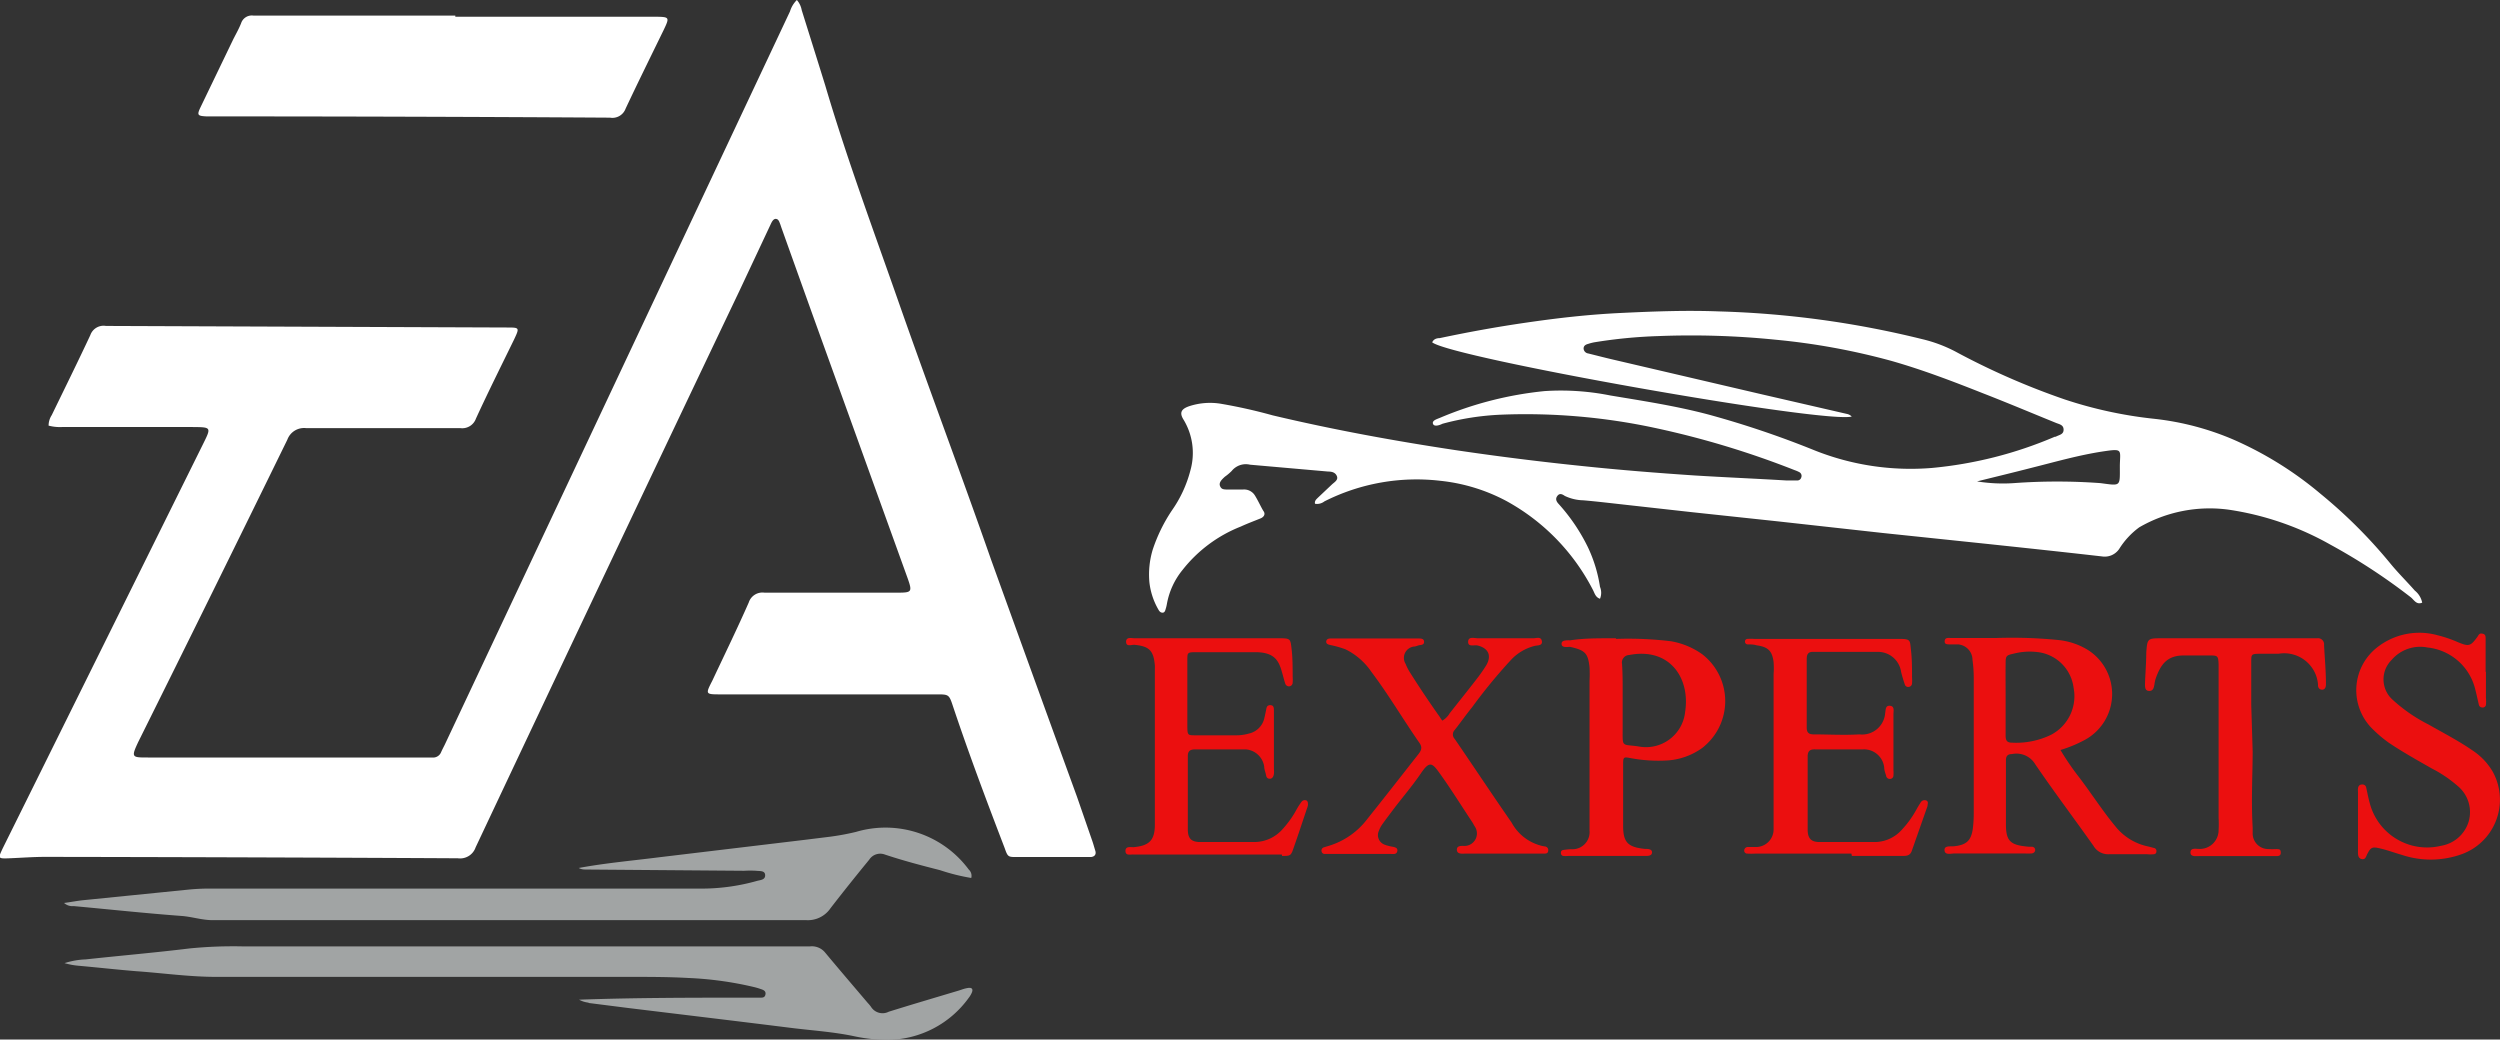
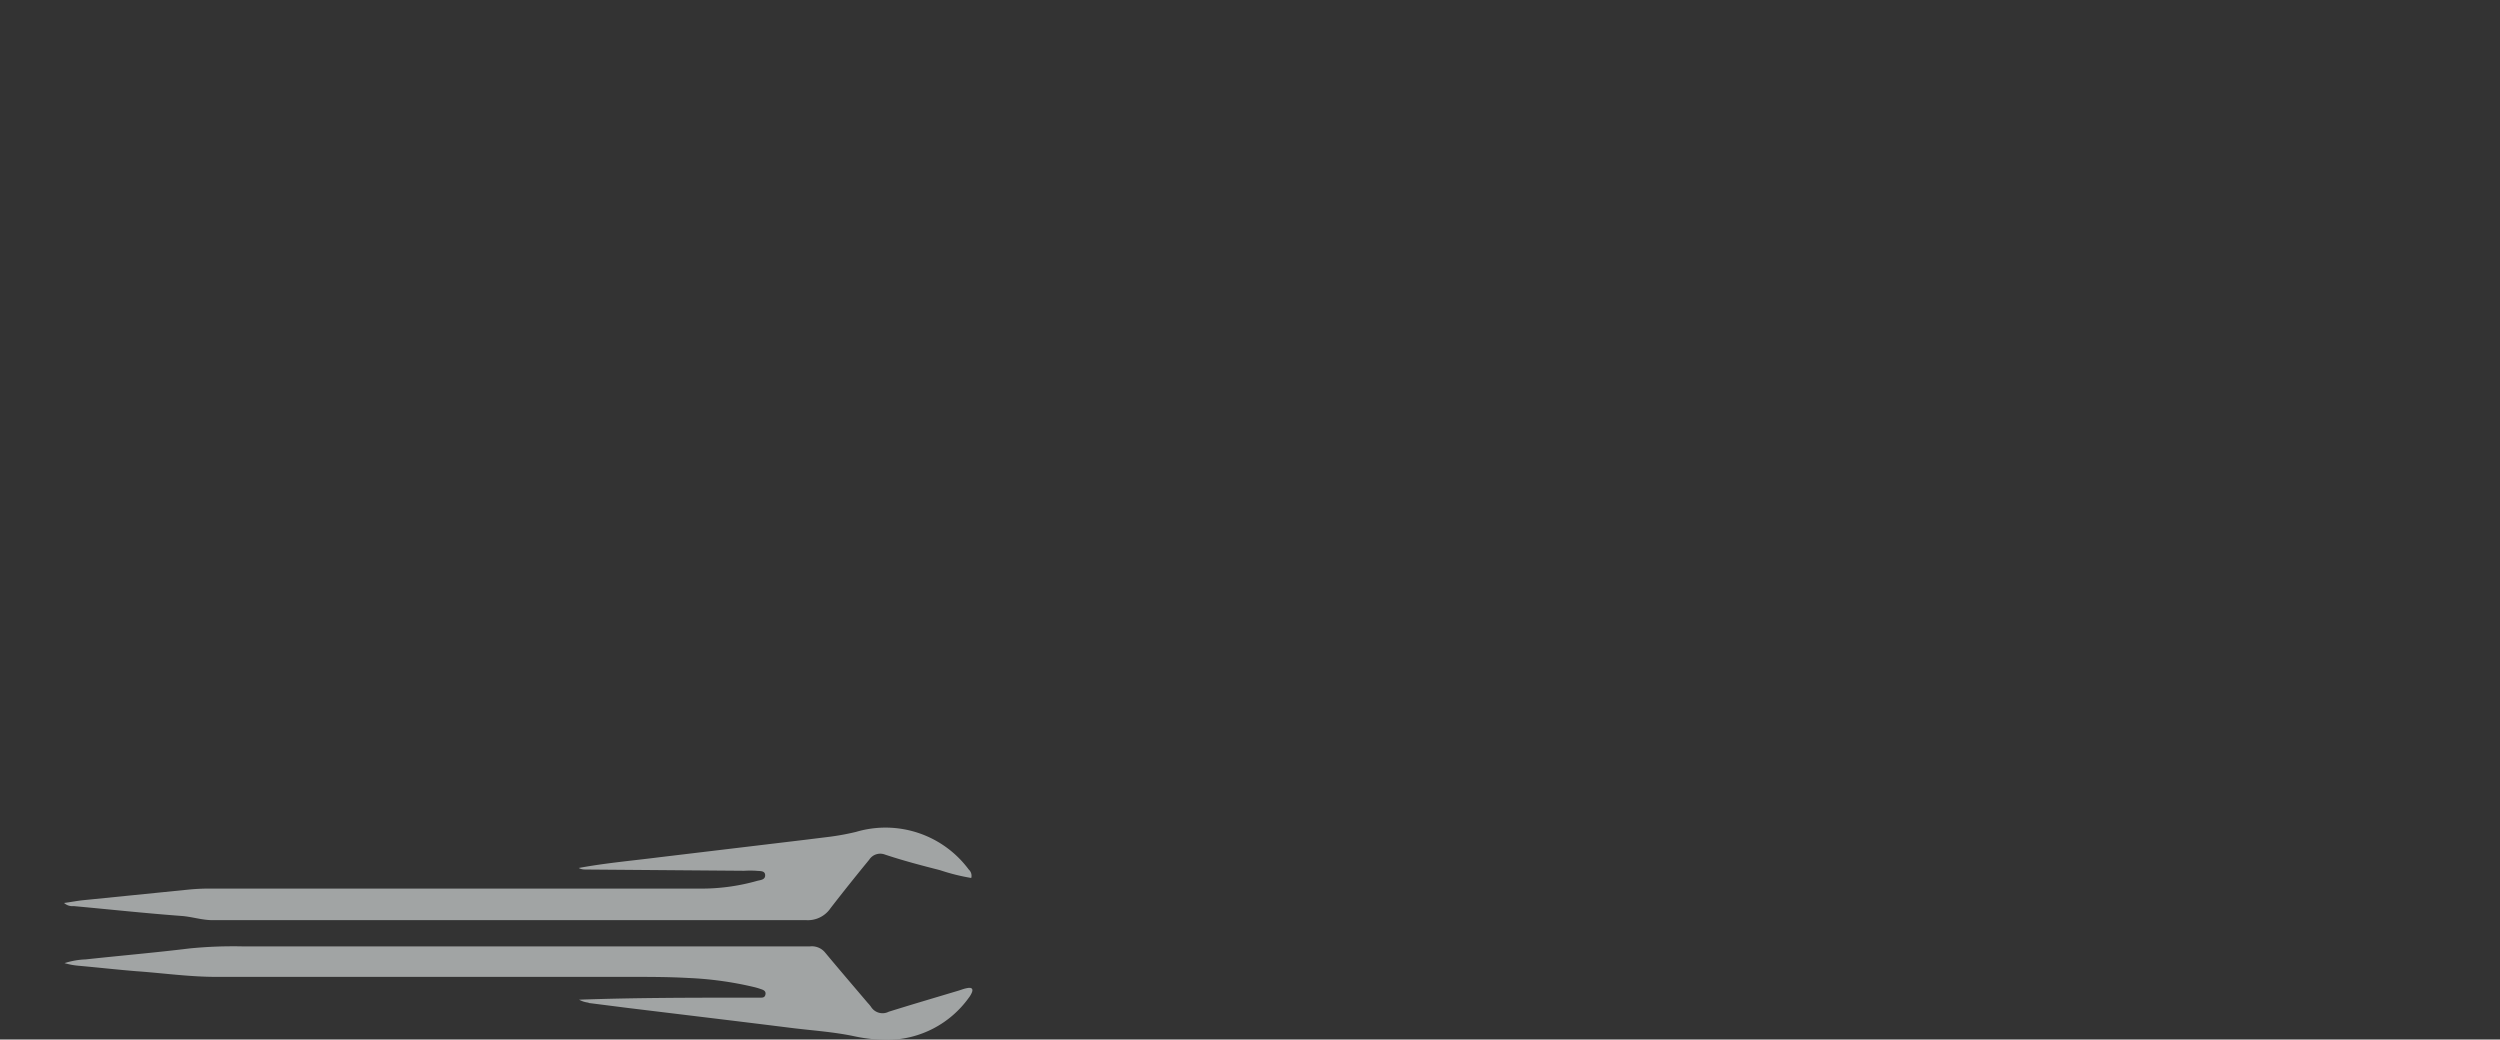
<svg xmlns="http://www.w3.org/2000/svg" id="Layer_0_Group_1_Image" data-name="Layer 0 + Group 1 Image" viewBox="0 0 160 66.53">
  <rect x="0" y="0" width="160" height="66.53" fill="#333333" stroke="none" />
  <defs>
    <style>.cls-1{fill:#fff;}.cls-2{fill:#a1a4a4;}.cls-3{fill:#eb0f0f;}</style>
  </defs>
-   <path class="cls-1" d="M3.11,27.24a1.24,1.24,0,0,1,.2-.67c.83-1.71,1.67-3.41,2.47-5.12a.9.9,0,0,1,1-.59l25.64.1c.84,0,.84,0,.48.77-.82,1.68-1.66,3.36-2.44,5.06a.93.93,0,0,1-1,.61c-3.29,0-6.58,0-9.87,0a1.14,1.14,0,0,0-1.2.74q-4.74,9.69-9.54,19.34c-.47,1-.41,1,.62,1l17.72,0h.46a.55.55,0,0,0,.58-.34c.07-.16.15-.31.23-.47L50.56.73A1.73,1.73,0,0,1,51,0a1.35,1.35,0,0,1,.31.65c.5,1.6,1,3.19,1.5,4.8,1.38,4.68,3.08,9.25,4.69,13.85,1.94,5.54,4,11,5.94,16.55C65.27,40.92,67.11,46,68.93,51l1,2.89c.06.18.11.37.17.56s0,.37-.28.4H65.09c-.57,0-.59,0-.79-.57-1.15-3-2.28-6-3.31-9.08-.25-.76-.27-.76-1.06-.76l-13.79,0c-1,0-1,0-.55-.88.78-1.66,1.58-3.3,2.33-5a.92.92,0,0,1,1-.63c2.85,0,5.71,0,8.56,0,.87,0,.91-.06.62-.89L52,20.13q-1-2.79-2-5.59l-.06-.18c-.06-.14-.1-.33-.27-.35s-.27.18-.34.33q-1,2.13-2,4.26Q38.84,36.41,30.44,54.23a1.05,1.05,0,0,1-1.14.7q-13.2-.07-26.41-.09c-.77,0-1.53.06-2.29.09s-.72,0-.43-.63l2.32-4.68L13,28.41c.53-1.07.53-1.07-.67-1.08l-8.37,0A2.85,2.85,0,0,1,3.11,27.24ZM154.55,37.8c-.52-.59-1.08-1.14-1.57-1.74a31.94,31.94,0,0,0-4.47-4.46,22.86,22.86,0,0,0-5.58-3.47,17.75,17.75,0,0,0-5-1.32,27.27,27.27,0,0,1-5.8-1.25,46.86,46.86,0,0,1-7-3.07A9.11,9.11,0,0,0,123,21.7a61.09,61.09,0,0,0-13-1.77c-2.1-.08-4.19,0-6.27.1s-4,.32-6,.61-3.74.61-5.59,1c-.19,0-.39.06-.48.27,1.29,1,25,5.2,26.85,4.75a.57.57,0,0,0-.27-.16l-5.47-1.26-9.42-2.2c-.57-.13-1.14-.28-1.71-.42a.34.34,0,0,1-.29-.31c0-.19.14-.26.29-.3a3.06,3.06,0,0,1,.38-.1,31.44,31.44,0,0,1,4.1-.4,53.71,53.71,0,0,1,7.5.23,43.5,43.5,0,0,1,7.44,1.36c2,.57,3.93,1.31,5.85,2.07,1.57.61,3.11,1.26,4.66,1.89.21.09.5.12.5.44s-.3.33-.5.45l-.06,0a26.08,26.08,0,0,1-7.88,2,16.6,16.6,0,0,1-7.48-1.12,60.57,60.57,0,0,0-6.81-2.3c-2.07-.55-4.18-.87-6.28-1.22a16.09,16.09,0,0,0-4.21-.28,23,23,0,0,0-6.69,1.71c-.19.08-.52.17-.45.38s.41.1.61,0a17,17,0,0,1,3.74-.58,39.43,39.43,0,0,1,9.87.85,56.71,56.71,0,0,1,8.93,2.7,2.08,2.08,0,0,1,.3.13.27.27,0,0,1,.12.34.26.26,0,0,1-.23.19c-.24,0-.48,0-.72,0-2-.12-3.92-.2-5.87-.32-2.39-.16-4.78-.35-7.16-.6q-4-.41-8-1c-4-.6-7.94-1.32-11.86-2.25a33.13,33.13,0,0,0-3.25-.73A4.27,4.27,0,0,0,76.1,26c-.52.18-.63.43-.34.88a4.11,4.11,0,0,1,.43,3.21A7.89,7.89,0,0,1,75,32.67a10.33,10.33,0,0,0-1.23,2.52,5.51,5.51,0,0,0-.21,2.06A4.47,4.47,0,0,0,74.13,39c.07.13.15.22.29.21s.16-.17.2-.29a2.44,2.44,0,0,0,.06-.26,4.77,4.77,0,0,1,1-2.18,8.87,8.87,0,0,1,3.73-2.78c.41-.19.84-.35,1.26-.52.22-.09.33-.27.2-.46s-.34-.66-.55-1a.81.81,0,0,0-.77-.39c-.31,0-.61,0-.92,0s-.46,0-.55-.23.14-.43.31-.59a3.19,3.19,0,0,0,.44-.37A1.16,1.16,0,0,1,80,29.74l3.19.28,1.82.16c.22,0,.45.05.55.29s-.14.38-.3.52l-.9.85c-.11.11-.24.21-.2.4a.76.76,0,0,0,.6-.15,13.08,13.08,0,0,1,7.41-1.32,11.51,11.51,0,0,1,4.23,1.29,13.52,13.52,0,0,1,5.56,5.72c.1.2.16.45.44.54a1,1,0,0,0,0-.76,9.08,9.08,0,0,0-.78-2.55,11.89,11.89,0,0,0-1.86-2.75c-.14-.15-.24-.32-.09-.52s.32-.11.48,0a2.89,2.89,0,0,0,1.19.28c.92.08,1.82.19,2.73.29l4.22.47,5.52.59,6.68.74,6.69.7c2.45.26,4.89.52,7.34.8a1.12,1.12,0,0,0,1.11-.48,5,5,0,0,1,1.28-1.38,9,9,0,0,1,5.73-1.13,18.8,18.8,0,0,1,6.51,2.24,38.18,38.18,0,0,1,5.12,3.35c.23.17.37.52.75.36A1.32,1.32,0,0,0,154.55,37.8Zm-18.88-8c0,1.35.1,1.3-1.24,1.12a38.08,38.08,0,0,0-5.55,0,10.32,10.32,0,0,1-2.35-.11c1.16-.29,2.33-.57,3.49-.87,1.52-.38,3-.81,4.58-1.05C135.88,28.7,135.69,28.77,135.67,29.8ZM29.14,1H21c-1.59,0-3.18,0-4.77,0a.72.72,0,0,0-.8.49c-.14.35-.32.67-.49,1l-2.1,4.36c-.25.52-.2.57.38.6h.2q12.81,0,25.62.08a.9.9,0,0,0,1-.58c.79-1.68,1.61-3.34,2.42-5,.41-.86.41-.87-.56-.88H29.14Z" />
  <path class="cls-2" d="M62.16,56.19a12.92,12.92,0,0,1-2-.5c-1.18-.3-2.36-.61-3.53-1a.84.84,0,0,0-1,.33c-.82,1-1.67,2.06-2.48,3.11a1.75,1.75,0,0,1-1.54.76q-19,0-38,0c-.68,0-1.32-.22-2-.27-2.3-.17-4.6-.42-6.9-.63a.79.79,0,0,1-.61-.2c.45-.06.85-.14,1.25-.18l6.76-.68a13.56,13.56,0,0,1,1.43-.06H44.76a13.06,13.06,0,0,0,3.68-.49c.21-.06.54-.06.53-.37s-.35-.25-.57-.28a6.78,6.78,0,0,0-.78,0l-10.07-.08c-.17,0-.34,0-.51-.1,1.73-.32,3.46-.47,5.19-.69l9.27-1.11,1.62-.2a15.82,15.82,0,0,0,1.67-.31A6.63,6.63,0,0,1,62,55.65.54.54,0,0,1,62.16,56.19Zm-24.49,8,2.52.32c3.44.42,6.88.83,10.32,1.26,1.4.18,2.82.26,4.21.56a10.2,10.2,0,0,0,2.13.22A6.45,6.45,0,0,0,62,63.86a1.45,1.45,0,0,0,.2-.34c.09-.22,0-.33-.25-.29s-.38.1-.57.16c-1.5.45-3,.89-4.5,1.36a.87.87,0,0,1-1.14-.32,2.52,2.52,0,0,0-.21-.25c-.9-1.06-1.81-2.12-2.7-3.19a1.1,1.1,0,0,0-1-.42c-1.18,0-2.35,0-3.53,0H15.58a28.43,28.43,0,0,0-3.45.13c-2.21.27-4.42.46-6.63.7a5.07,5.07,0,0,0-1.37.24,4.54,4.54,0,0,0,.92.17c1.23.11,2.47.25,3.71.35,1.69.12,3.37.36,5.08.36q13.25,0,26.48,0c1.24,0,2.48,0,3.72.07a22.22,22.22,0,0,1,4.21.58,4.29,4.29,0,0,1,.44.13c.16.05.34.12.3.34s-.2.21-.35.21-.44,0-.65,0c-3.64,0-7.28,0-10.93.13A1.64,1.64,0,0,0,37.67,64.17Z" />
-   <path class="cls-3" d="M131.87,48a16.77,16.77,0,0,0,1.22,1.78c.76,1,1.47,2.11,2.29,3.1a3.62,3.62,0,0,0,2.13,1.3l.38.1a.19.19,0,0,1,.12.21.17.17,0,0,1-.15.18,2.32,2.32,0,0,1-.46,0c-.8,0-1.61,0-2.42,0a1.08,1.08,0,0,1-1-.54c-1.23-1.74-2.52-3.45-3.72-5.21a1.4,1.4,0,0,0-1.49-.66c-.26,0-.39.11-.39.39,0,1.37,0,2.75,0,4.12,0,1.1.32,1.32,1.45,1.42l.19,0c.11,0,.22.06.23.19s-.09.23-.23.24a3.54,3.54,0,0,1-.46,0h-4.45c-.23,0-.64.13-.66-.2s.38-.23.61-.26c.78-.08,1.09-.35,1.2-1.12a7.93,7.93,0,0,0,.06-1q0-4.34,0-8.69a8.29,8.29,0,0,0-.08-1.11,1,1,0,0,0-.94-1c-.17,0-.35,0-.52,0s-.34,0-.32-.22.21-.19.35-.19c1,0,2,0,3,0a30.06,30.06,0,0,1,3.91.13,4.47,4.47,0,0,1,1.91.64,3.34,3.34,0,0,1-.25,5.78A8.34,8.34,0,0,1,131.87,48Zm-3.51-3.33v2.41c0,.29.07.45.4.45a5.1,5.1,0,0,0,2.52-.51,2.79,2.79,0,0,0,1.43-3,2.63,2.63,0,0,0-2.33-2.29,4.14,4.14,0,0,0-1.49.1c-.5.11-.53.14-.53.65C128.35,43.19,128.36,43.92,128.36,44.66ZM92.15,45.89q-1-1.41-1.89-2.82a3.19,3.19,0,0,1-.3-.58.73.73,0,0,1,.53-1.11c.1,0,.21-.05.31-.08s.35,0,.34-.23-.24-.2-.41-.21H85.24c-.15,0-.33,0-.36.18s.16.22.3.25a6.28,6.28,0,0,1,.94.27A4.3,4.3,0,0,1,87.77,43c1.1,1.46,2,3,3.07,4.54.22.31.11.51-.08.75-1.08,1.37-2.15,2.75-3.24,4.11a4.87,4.87,0,0,1-2.6,1.77l-.19.06a.21.21,0,0,0-.15.25.19.19,0,0,0,.17.17l.33,0h3.86c.18,0,.45.07.49-.19s-.28-.25-.47-.3-.21-.05-.31-.09a.65.65,0,0,1-.4-.9,1.72,1.72,0,0,1,.25-.46c.21-.3.44-.59.66-.89.59-.78,1.23-1.52,1.78-2.33s.72-.67,1.2,0c.72,1,1.4,2.1,2.1,3.15l.13.23a.8.8,0,0,1-.61,1.27c-.19,0-.53-.05-.52.25s.36.24.57.24h5c.14,0,.27,0,.28-.22a.24.24,0,0,0-.25-.24,3,3,0,0,1-2.1-1.53c-1.23-1.77-2.42-3.57-3.64-5.35a.41.41,0,0,1,0-.57c.38-.48.74-1,1.11-1.45a34.17,34.17,0,0,1,2.46-3,3.11,3.11,0,0,1,1.54-.93c.19-.05.52,0,.47-.31s-.35-.18-.55-.18c-1.18,0-2.36,0-3.53,0-.23,0-.63-.14-.64.22s.39.19.6.24c.7.17.92.65.56,1.27a10.17,10.17,0,0,1-.6.86c-.57.74-1.16,1.47-1.74,2.21a1.32,1.32,0,0,1-.47.47A1.57,1.57,0,0,1,92.15,45.89Zm11.27-5a22.76,22.76,0,0,1,3.52.15,4.85,4.85,0,0,1,2,.83,3.79,3.79,0,0,1,0,6,4.28,4.28,0,0,1-2.24.8,9.7,9.7,0,0,1-2.34-.15c-.46-.09-.48-.07-.48.41,0,1.3,0,2.61,0,3.92,0,1.08.32,1.37,1.4,1.48.18,0,.46,0,.45.23s-.28.22-.46.22h-4.9a1.86,1.86,0,0,1-.33,0,.18.18,0,0,1-.14-.19.16.16,0,0,1,.14-.19,4.4,4.4,0,0,1,.51-.05,1.1,1.1,0,0,0,1.18-1.2c0-.3,0-.6,0-.91,0-2.9,0-5.79,0-8.69a8,8,0,0,0,0-.85c-.1-.88-.26-1.08-1.24-1.3-.2,0-.54.07-.55-.19s.35-.23.56-.23C101.4,40.84,102.31,40.85,103.42,40.85Zm.43,3.89h0v1.83c0,1.26-.08,1,1,1.16a2.52,2.52,0,0,0,3-2.22c.33-2.17-1-4.13-3.58-3.63a.48.48,0,0,0-.46.57C103.86,43.22,103.85,44,103.85,44.74Zm-21.8,10c.54,0,.57,0,.75-.54.29-.82.56-1.65.84-2.48a1,1,0,0,0,.07-.25c0-.11,0-.23-.1-.28a.26.26,0,0,0-.3.07,4.13,4.13,0,0,0-.32.49,6.34,6.34,0,0,1-.9,1.27,2.41,2.41,0,0,1-1.79.83c-1.16,0-2.31,0-3.47,0-.59,0-.8-.22-.81-.79,0-1.57,0-3.14,0-4.71,0-.36.19-.43.49-.43h2.88l.33,0a1.29,1.29,0,0,1,1.19,1.11c0,.18.08.34.11.51s.09.26.25.26.24-.15.26-.31,0-.26,0-.39V45.85c0-.13,0-.26,0-.39s0-.33-.23-.33-.24.16-.27.31-.07.34-.11.51a1.3,1.3,0,0,1-1,1,2.87,2.87,0,0,1-.77.11c-.87,0-1.75,0-2.62,0-.5,0-.53,0-.54-.51q0-2.16,0-4.32c0-.44,0-.49.5-.49,1.28,0,2.57,0,3.85,0s1.52.59,1.73,1.36c.06.21.11.42.18.63a.25.25,0,0,0,.3.19.24.24,0,0,0,.18-.24,2.54,2.54,0,0,0,0-.39c0-.59,0-1.18-.07-1.77s-.06-.67-.69-.67H72.63c-.2,0-.57-.11-.56.23s.35.17.55.19c.93.09,1.21.37,1.29,1.31a2.11,2.11,0,0,1,0,.26c0,3.31,0,6.62,0,9.94,0,1-.36,1.35-1.37,1.44-.2,0-.52-.07-.51.25s.33.2.53.22h9.48Zm36.47,0h3.21c.27,0,.52,0,.63-.34l1-2.85c0-.12.08-.27-.06-.35a.29.29,0,0,0-.39.14q-.15.23-.27.45a6.32,6.32,0,0,1-.92,1.27,2.34,2.34,0,0,1-1.67.79c-1.19,0-2.39,0-3.59,0-.55,0-.76-.23-.77-.77,0-1.57,0-3.14,0-4.71,0-.34.15-.46.47-.45h1.51c.52,0,1,0,1.57,0a1.3,1.3,0,0,1,1.35,1.17c0,.17.07.34.12.51a.24.24,0,0,0,.28.21.22.22,0,0,0,.19-.22,1.83,1.83,0,0,0,0-.33c0-1.2,0-2.4,0-3.59,0-.2.09-.51-.22-.54s-.27.28-.31.48A1.48,1.48,0,0,1,119,47c-1,.06-2,0-2.94,0-.3,0-.43-.12-.43-.43V42.17c0-.3.1-.46.41-.45,1.38,0,2.75,0,4.12,0A1.49,1.49,0,0,1,121.67,43q.1.4.24.81a.22.22,0,0,0,.26.15.23.23,0,0,0,.2-.22,2.54,2.54,0,0,0,0-.39c0-.59,0-1.18-.07-1.77s0-.69-.73-.69h-9.29a3.42,3.42,0,0,0-.45,0,.16.16,0,0,0-.15.18.17.17,0,0,0,.16.17c.19,0,.39,0,.58.06.73.1,1,.35,1.09,1.07a5.11,5.11,0,0,1,0,.78v9.29c0,.19,0,.39,0,.59a1.13,1.13,0,0,1-1.15,1.18c-.17,0-.34,0-.52,0a.23.23,0,0,0-.21.21.19.19,0,0,0,.2.21,4.41,4.41,0,0,0,.52,0h6.14ZM159.08,43V40.87c0-.13,0-.27-.18-.31s-.23,0-.32.16c-.47.65-.56.68-1.32.36a7.87,7.87,0,0,0-1.24-.42,4.36,4.36,0,0,0-3.84.74,3.48,3.48,0,0,0-.45,5.14,8.22,8.22,0,0,0,1.16,1c.88.59,1.81,1.11,2.74,1.64a8.18,8.18,0,0,1,1.67,1.13,2.17,2.17,0,0,1,.7,2.25,2.22,2.22,0,0,1-1.77,1.57,3.79,3.79,0,0,1-4.56-2.71c-.09-.31-.15-.64-.23-1a.24.24,0,0,0-.28-.21c-.16,0-.23.11-.25.25a1.21,1.21,0,0,0,0,.19c0,1.29,0,2.58,0,3.86,0,.19,0,.42.24.47s.27-.15.35-.31c.23-.45.32-.49.83-.37s.92.28,1.38.41a5.85,5.85,0,0,0,3.72,0,3.71,3.71,0,0,0,2.1-5.33,4.12,4.12,0,0,0-1.3-1.36c-.9-.62-1.87-1.12-2.82-1.66a10.12,10.12,0,0,1-2.35-1.64,1.75,1.75,0,0,1,0-2.48,2.41,2.41,0,0,1,2.3-.8,3.52,3.52,0,0,1,3.07,2.74c.08.3.14.6.21.89a.23.23,0,0,0,.22.21.21.21,0,0,0,.24-.16,2.38,2.38,0,0,0,0-.46V43Zm-15,2.12c0-.91,0-1.83,0-2.74,0-.5,0-.53.51-.54h1.24a2.17,2.17,0,0,1,2.52,1.93v.06c0,.16.07.31.27.31s.25-.21.24-.38c0-.83-.08-1.66-.12-2.48a.39.39,0,0,0-.45-.43h-9.93c-.92,0-.93,0-1,.93,0,.66-.06,1.31-.08,2,0,.2,0,.43.26.44s.3-.2.34-.39a2.45,2.45,0,0,1,.08-.39c.32-.92.74-1.49,1.79-1.49.54,0,1.08,0,1.63,0s.59,0,.61.58v9.81a6.78,6.78,0,0,1,0,.78,1.2,1.2,0,0,1-1.27,1.21c-.2,0-.52-.08-.53.22s.35.24.56.24c1.55,0,3.09,0,4.64,0h.26c.16,0,.33,0,.32-.24s-.15-.19-.28-.21a4.41,4.41,0,0,1-.52,0,1,1,0,0,1-1-1c0-.13,0-.26,0-.39-.1-1.72,0-3.45,0-4.86Z" />
</svg>